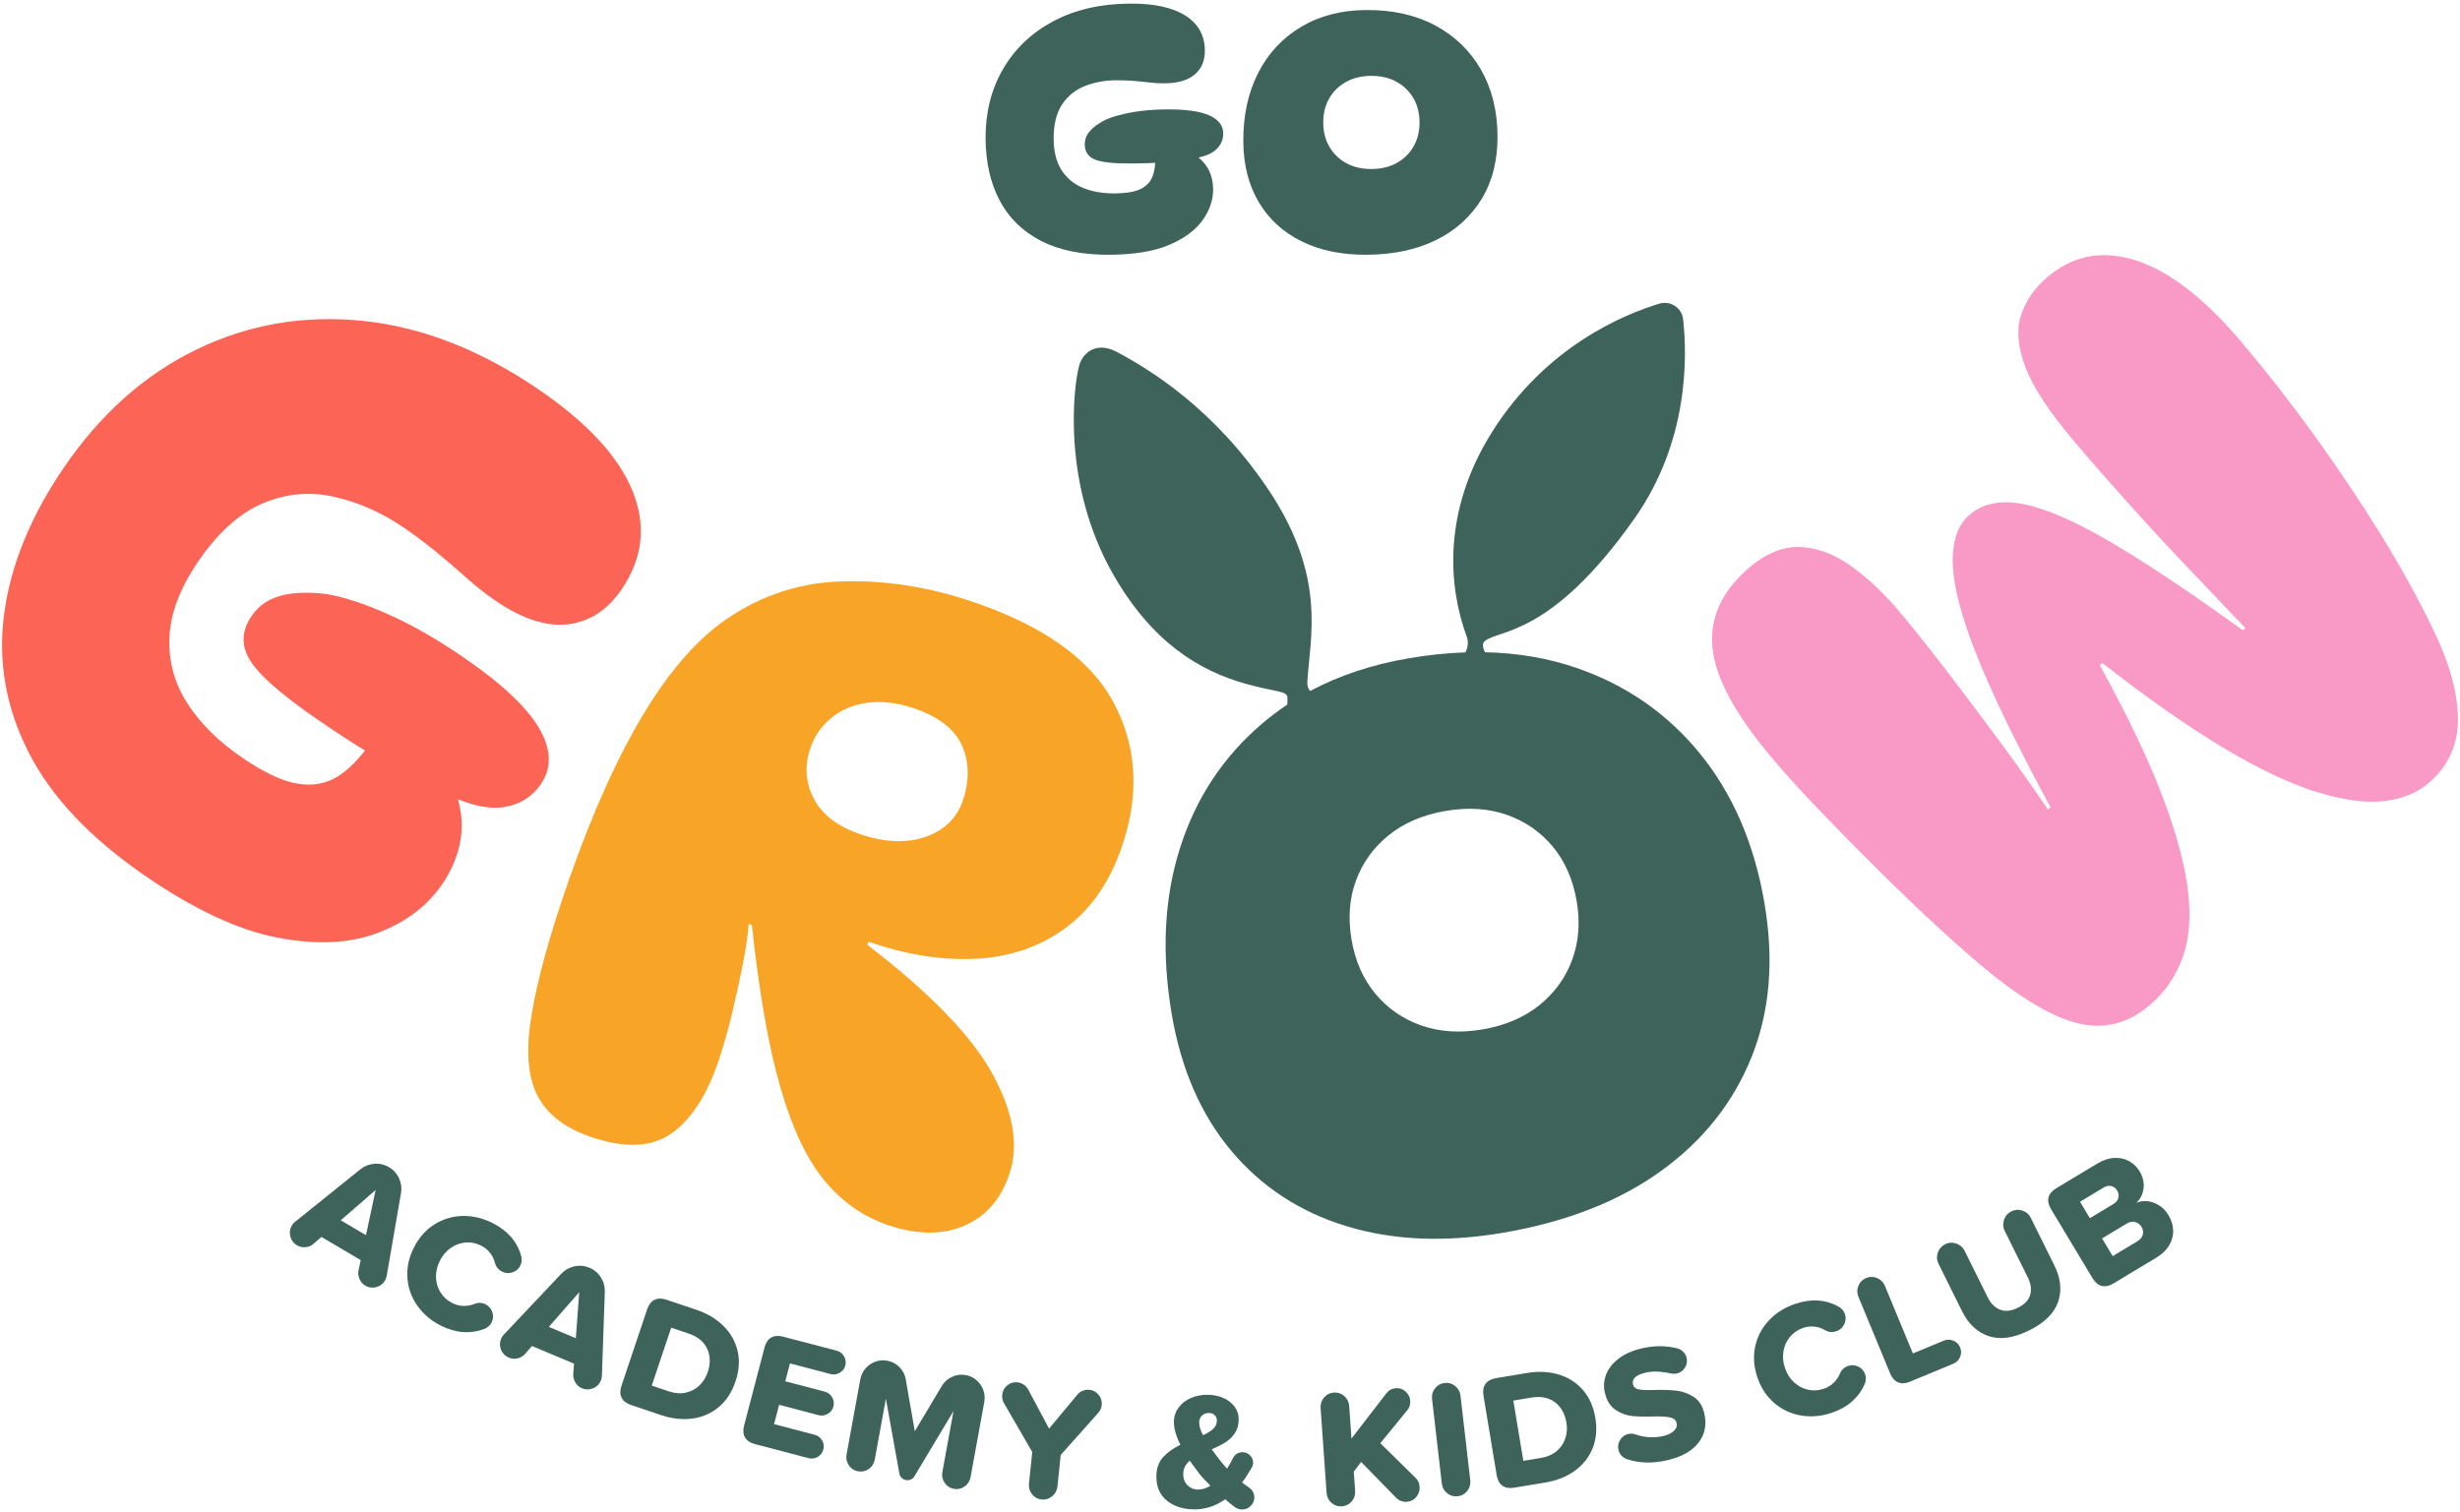
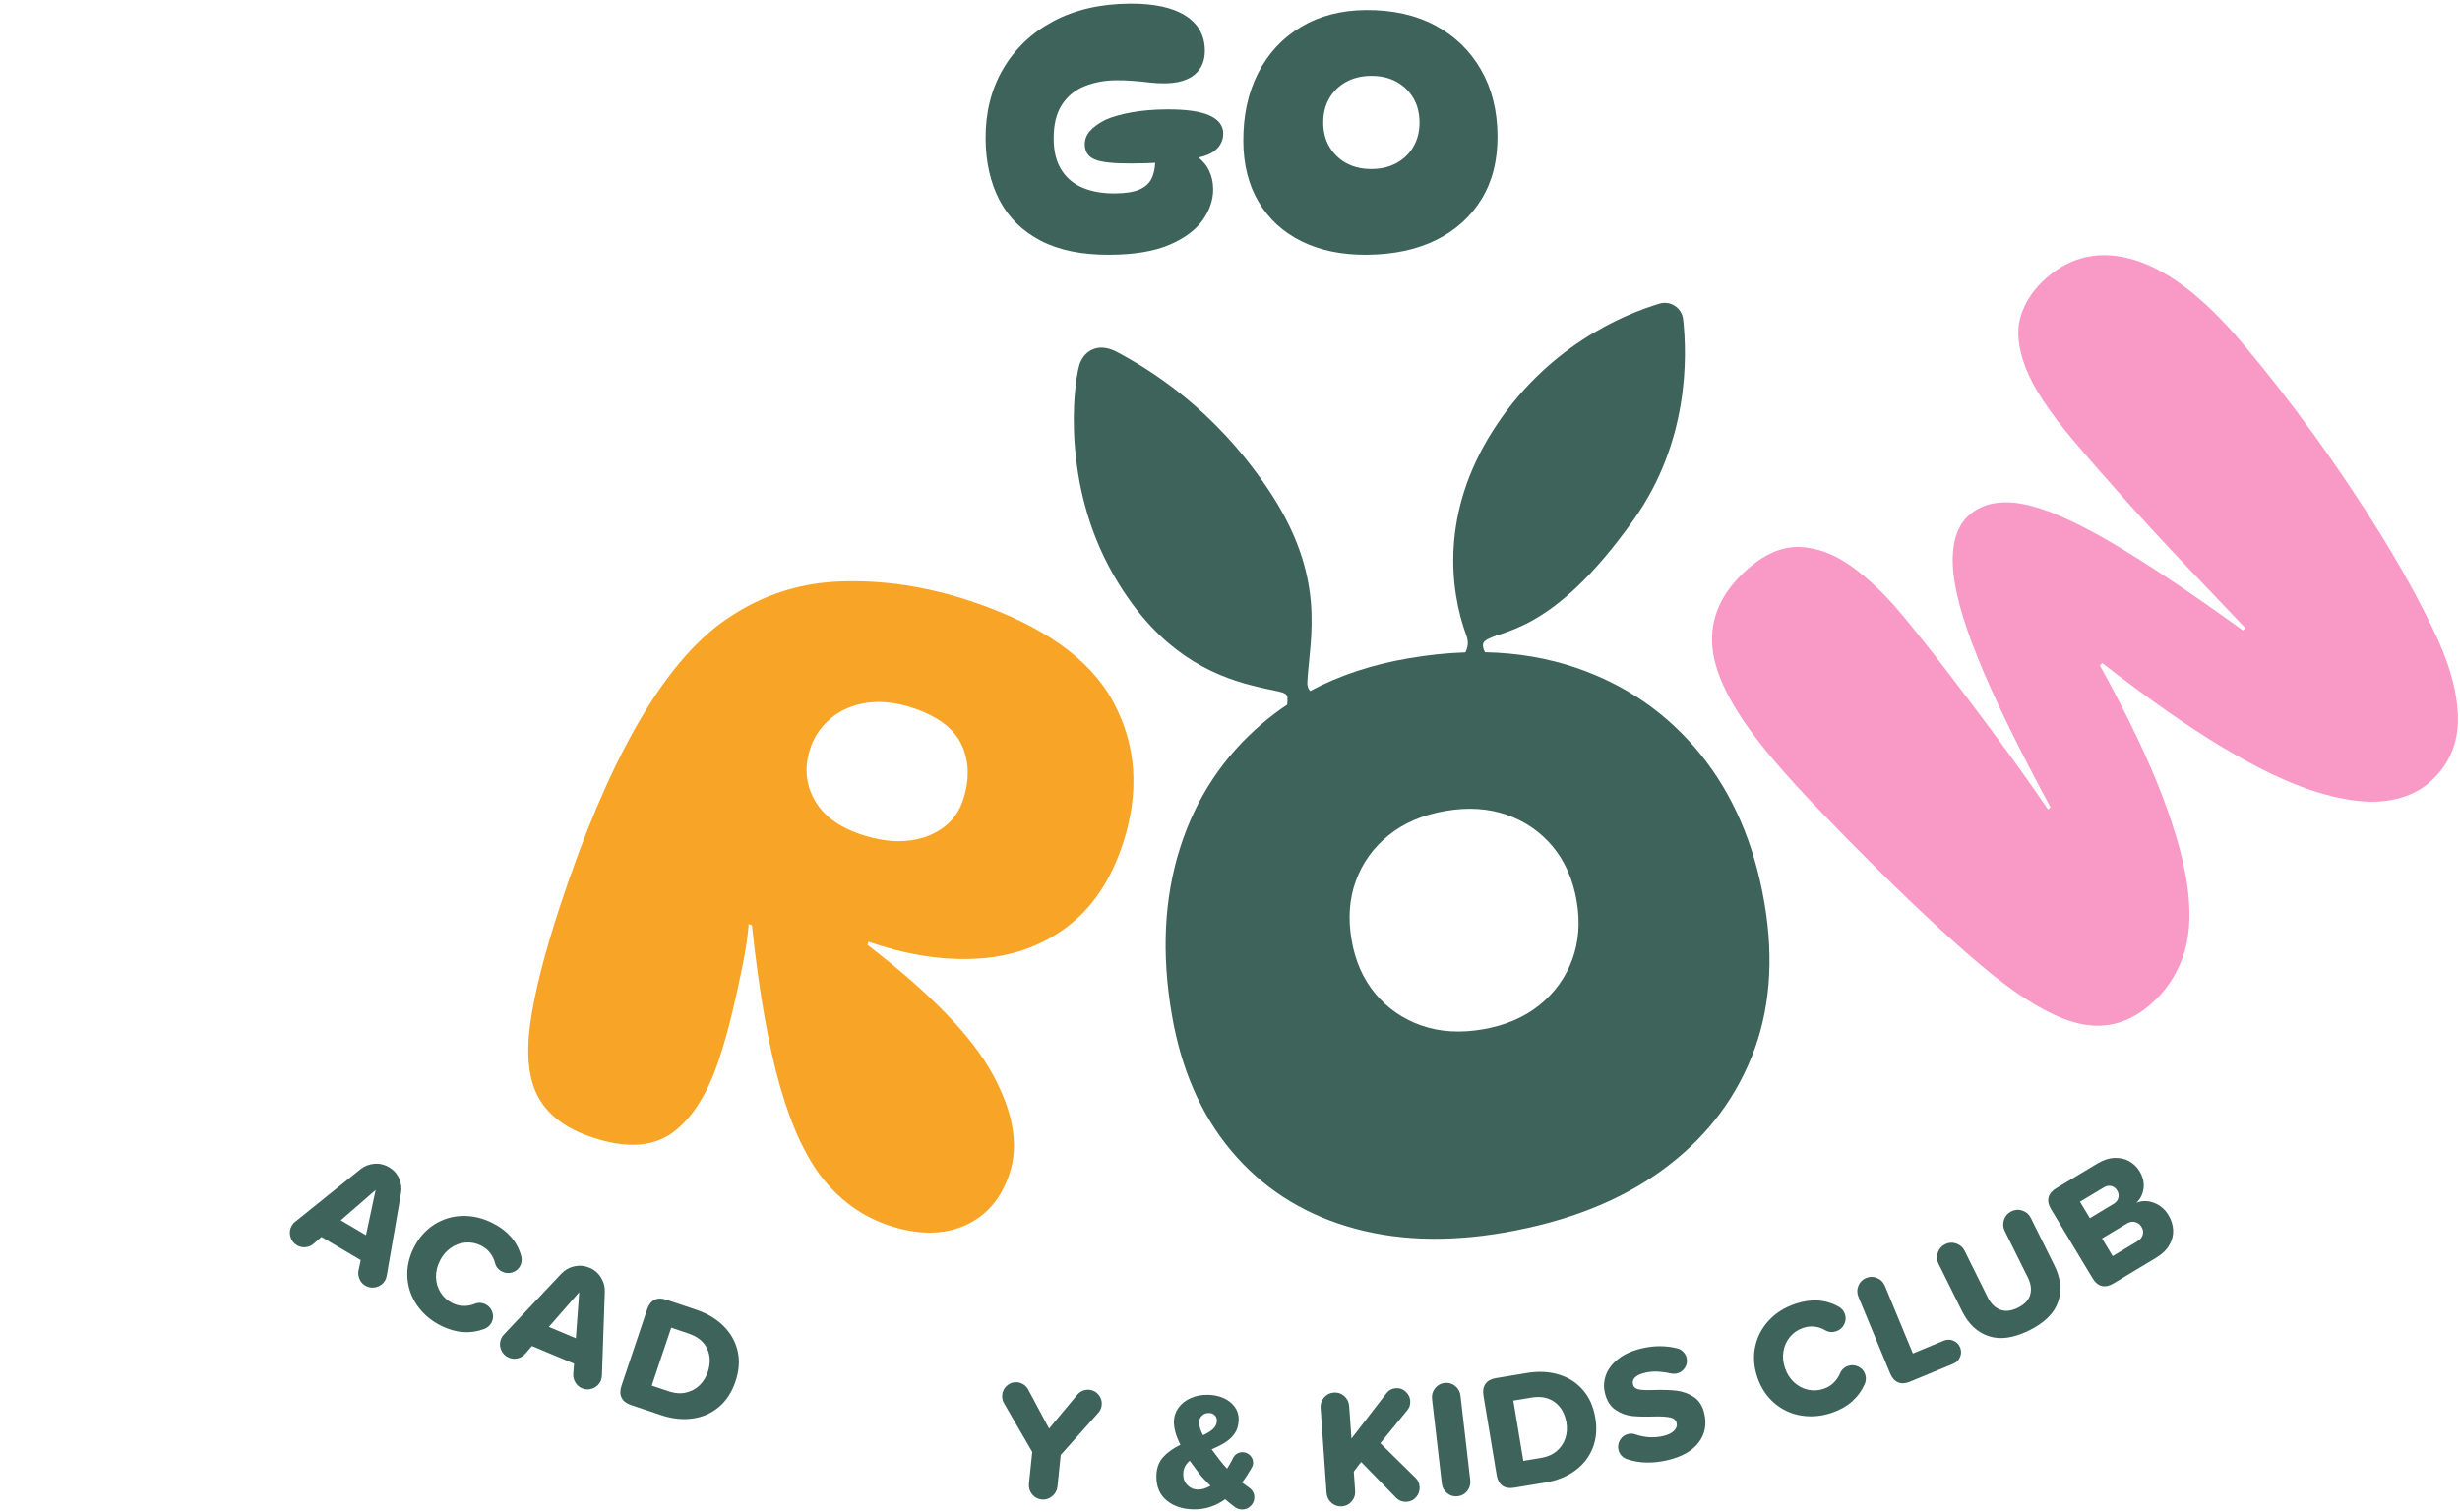
<svg xmlns="http://www.w3.org/2000/svg" width="374" height="230" viewBox="0 0 374 230" fill="none">
  <g clip-path="url(#clip0_102_4677)">
    <path d="M59.152 177.503C58.454 177.091 57.71 176.916 56.919 176.978C56.128 177.04 55.42 177.319 54.796 177.812L44.892 185.784C44.693 185.921 44.521 186.114 44.375 186.36C44.067 186.884 43.988 187.44 44.14 188.03C44.292 188.62 44.629 189.069 45.152 189.378C45.558 189.618 46.002 189.713 46.482 189.663C46.962 189.613 47.376 189.427 47.724 189.103L48.871 188.105L54.843 191.631L54.524 193.119C54.417 193.566 54.456 194.014 54.64 194.467C54.824 194.918 55.119 195.264 55.526 195.505C56.049 195.814 56.605 195.892 57.195 195.74C57.784 195.588 58.233 195.25 58.541 194.727C58.644 194.552 58.73 194.308 58.797 193.995L60.963 181.456C61.1 180.693 61.006 179.947 60.682 179.217C60.359 178.487 59.848 177.916 59.151 177.504L59.152 177.503ZM55.642 187.837L51.805 185.572L57.107 180.97L55.642 187.837Z" fill="#3E635A" />
    <path d="M77.91 193.495C78.454 193.315 78.851 192.976 79.101 192.478C79.336 192.011 79.378 191.512 79.229 190.983C78.622 188.807 77.173 187.143 74.882 185.991C73.374 185.233 71.846 184.875 70.295 184.917C68.744 184.959 67.317 185.394 66.014 186.222C64.71 187.05 63.676 188.225 62.911 189.749C62.153 191.257 61.829 192.785 61.939 194.332C62.049 195.881 62.554 197.291 63.453 198.565C64.352 199.839 65.548 200.851 67.04 201.602C69.286 202.731 71.49 202.894 73.649 202.091C74.148 201.889 74.51 201.561 74.737 201.109C74.995 200.596 75.032 200.071 74.849 199.535C74.665 198.999 74.324 198.605 73.827 198.355C73.556 198.218 73.277 198.145 72.99 198.133C72.703 198.121 72.427 198.171 72.163 198.284C71.619 198.502 71.053 198.605 70.465 198.592C69.876 198.579 69.31 198.437 68.768 198.164C67.999 197.777 67.398 197.234 66.966 196.535C66.533 195.835 66.306 195.066 66.286 194.223C66.265 193.381 66.46 192.554 66.869 191.739C67.278 190.925 67.826 190.275 68.514 189.789C69.201 189.304 69.955 189.026 70.774 188.956C71.592 188.886 72.387 189.044 73.155 189.431C73.698 189.704 74.15 190.073 74.511 190.538C74.873 191.003 75.12 191.515 75.255 192.074C75.412 192.663 75.769 193.098 76.328 193.378C76.84 193.635 77.368 193.675 77.912 193.495H77.91Z" fill="#3E635A" />
    <path d="M89.617 192.791C88.87 192.478 88.109 192.407 87.334 192.576C86.559 192.745 85.896 193.117 85.344 193.691L76.618 202.937C76.44 203.101 76.295 203.315 76.185 203.58C75.95 204.14 75.948 204.702 76.179 205.265C76.409 205.828 76.805 206.228 77.365 206.462C77.801 206.645 78.253 206.679 78.722 206.564C79.191 206.449 79.576 206.208 79.876 205.839L80.877 204.694L87.273 207.375L87.159 208.892C87.114 209.349 87.213 209.789 87.458 210.211C87.702 210.633 88.041 210.936 88.477 211.119C89.037 211.353 89.599 211.355 90.162 211.125C90.725 210.894 91.124 210.498 91.359 209.937C91.437 209.75 91.488 209.498 91.512 209.178L91.951 196.459C91.982 195.686 91.788 194.959 91.369 194.28C90.949 193.601 90.365 193.104 89.618 192.791H89.617ZM87.546 203.508L83.438 201.787L88.063 196.505L87.546 203.508Z" fill="#3E635A" />
    <path d="M110.004 201.655C108.91 200.566 107.523 199.74 105.844 199.176L101.31 197.652C100.606 197.415 100.003 197.422 99.501 197.671C98.999 197.921 98.629 198.398 98.393 199.102L94.484 210.743C94.248 211.447 94.254 212.051 94.504 212.553C94.754 213.055 95.23 213.424 95.934 213.662L100.492 215.193C102.155 215.753 103.751 215.928 105.281 215.721C106.81 215.513 108.145 214.93 109.287 213.969C110.428 213.008 111.273 211.712 111.82 210.079C112.369 208.447 112.476 206.907 112.143 205.46C111.81 204.013 111.096 202.745 110.003 201.656L110.004 201.655ZM107.599 208.66C107.33 209.46 106.907 210.137 106.33 210.691C105.752 211.245 105.061 211.609 104.255 211.784C103.448 211.958 102.59 211.892 101.678 211.585L99.087 210.714L102.044 201.905L104.66 202.785C106.067 203.257 107.017 204.031 107.512 205.105C108.005 206.179 108.035 207.364 107.6 208.661L107.599 208.66Z" fill="#3E635A" />
-     <path d="M127.223 205.41L119.045 203.268C118.327 203.08 117.726 203.127 117.242 203.411C116.758 203.694 116.422 204.195 116.234 204.913L113.124 216.794C112.936 217.513 112.984 218.114 113.267 218.598C113.55 219.082 114.051 219.419 114.769 219.607L122.946 221.749C123.419 221.873 123.877 221.806 124.321 221.546C124.763 221.287 125.049 220.912 125.178 220.422C125.305 219.932 125.239 219.47 124.978 219.035C124.716 218.6 124.349 218.321 123.876 218.197L117.682 216.574L118.451 213.635L124.474 215.213C124.947 215.336 125.405 215.27 125.848 215.01C126.291 214.751 126.577 214.376 126.705 213.887C126.833 213.397 126.768 212.93 126.509 212.487C126.25 212.044 125.883 211.761 125.41 211.637L119.388 210.059L120.099 207.34L126.293 208.963C126.766 209.086 127.224 209.019 127.668 208.76C128.11 208.5 128.394 208.135 128.518 207.661C128.645 207.171 128.58 206.705 128.321 206.262C128.062 205.818 127.696 205.535 127.223 205.411L127.223 205.41Z" fill="#3E635A" />
-     <path d="M148.472 209.902C147.998 209.49 147.454 209.227 146.841 209.114C146.11 208.981 145.408 209.071 144.733 209.385C144.058 209.699 143.534 210.174 143.16 210.809L139.079 217.655L137.709 209.811C137.6 209.088 137.287 208.459 136.767 207.926C136.246 207.393 135.621 207.06 134.891 206.927C134.26 206.811 133.65 206.863 133.062 207.081C132.473 207.3 131.976 207.646 131.572 208.121C131.168 208.597 130.91 209.142 130.797 209.756L128.707 221.188C128.598 221.786 128.712 222.334 129.05 222.834C129.387 223.333 129.855 223.638 130.452 223.747C131.05 223.857 131.594 223.737 132.087 223.39C132.579 223.042 132.88 222.57 132.989 221.972L134.684 212.706L136.726 224.046C136.764 224.31 136.877 224.537 137.065 224.725C137.254 224.915 137.472 225.032 137.721 225.077C137.986 225.126 138.241 225.095 138.484 224.985C138.727 224.875 138.913 224.704 139.041 224.469L144.965 214.588L143.271 223.853C143.161 224.451 143.276 225 143.613 225.499C143.951 225.999 144.418 226.303 145.016 226.412C145.613 226.521 146.158 226.402 146.65 226.055C147.142 225.707 147.443 225.235 147.553 224.637L149.643 213.204C149.755 212.59 149.706 211.989 149.497 211.402C149.286 210.814 148.945 210.314 148.472 209.901V209.902Z" fill="#3E635A" />
    <path d="M165.627 211.349C165.308 211.316 164.985 211.359 164.66 211.478C164.334 211.597 164.055 211.788 163.824 212.053L159.493 217.254L156.297 211.271C156.126 210.964 155.893 210.719 155.597 210.536C155.302 210.353 154.996 210.245 154.677 210.211C154.106 210.152 153.594 210.307 153.14 210.676C152.686 211.045 152.429 211.522 152.368 212.111C152.314 212.631 152.434 213.11 152.728 213.548L156.936 220.808L156.437 225.618C156.374 226.222 156.53 226.761 156.906 227.232C157.28 227.704 157.77 227.971 158.374 228.034C158.961 228.095 159.492 227.929 159.965 227.537C160.438 227.146 160.705 226.656 160.766 226.068L161.266 221.258L166.852 214.99C167.231 214.605 167.446 214.169 167.497 213.683C167.558 213.095 167.404 212.574 167.036 212.12C166.668 211.666 166.198 211.409 165.628 211.349H165.627Z" fill="#3E635A" />
    <path d="M189.885 226.222L188.832 225.449C189.261 224.897 189.742 224.16 190.277 223.239C190.433 222.971 190.511 222.71 190.515 222.456C190.521 222.018 190.364 221.64 190.048 221.323C189.732 221.007 189.354 220.846 188.916 220.841C188.595 220.837 188.307 220.913 188.052 221.07C187.797 221.228 187.6 221.448 187.462 221.733C187.236 222.203 186.935 222.74 186.556 223.343C186.106 222.847 185.715 222.387 185.384 221.961C184.702 221.074 184.313 220.554 184.214 220.401C185.062 220.04 185.771 219.678 186.341 219.314C186.911 218.95 187.381 218.487 187.751 217.926C188.12 217.365 188.31 216.68 188.321 215.869C188.33 215.127 188.119 214.47 187.688 213.899C187.256 213.327 186.684 212.89 185.971 212.585C185.257 212.281 184.479 212.123 183.635 212.113C182.657 212.1 181.777 212.271 180.997 212.624C180.216 212.977 179.602 213.467 179.156 214.095C178.709 214.722 178.481 215.416 178.471 216.175C178.458 217.222 178.788 218.399 179.464 219.708C178.343 220.25 177.457 220.889 176.807 221.624C176.156 222.359 175.824 223.308 175.809 224.472C175.789 226.076 176.313 227.315 177.382 228.19C178.451 229.065 179.821 229.512 181.49 229.534C183.211 229.555 184.804 229.044 186.268 227.999C186.752 228.427 187.253 228.83 187.771 229.208C188.072 229.431 188.433 229.546 188.855 229.551C189.344 229.558 189.773 229.381 190.14 229.023C190.507 228.665 190.694 228.232 190.701 227.726C190.705 227.439 190.637 227.16 190.497 226.888C190.357 226.617 190.152 226.395 189.885 226.222V226.222ZM182.747 215.267C183.029 215.001 183.38 214.871 183.802 214.876C184.156 214.88 184.446 214.989 184.671 215.203C184.896 215.417 185.006 215.701 185.002 216.055C184.996 216.528 184.809 216.939 184.442 217.289C184.075 217.639 183.561 217.961 182.899 218.257C182.503 217.526 182.309 216.874 182.316 216.299C182.321 215.878 182.465 215.533 182.747 215.267V215.267ZM182.085 226.528C181.478 226.52 180.958 226.295 180.524 225.85C180.091 225.406 179.879 224.838 179.888 224.145C179.898 223.352 180.227 222.681 180.875 222.132C181.538 223.052 182.028 223.717 182.343 224.125C182.642 224.518 183.207 225.124 184.041 225.945C183.36 226.342 182.709 226.536 182.084 226.528H182.085Z" fill="#3E635A" />
    <path d="M209.855 219.473L214.012 214.383C214.307 214.006 214.436 213.549 214.398 213.01C214.361 212.488 214.134 212.031 213.717 211.637C213.3 211.244 212.805 211.066 212.234 211.107C211.628 211.15 211.139 211.413 210.767 211.896L205.467 218.767L205.118 213.816C205.075 213.21 204.828 212.707 204.378 212.307C203.926 211.907 203.398 211.729 202.792 211.772C202.186 211.815 201.688 212.065 201.298 212.524C200.907 212.984 200.733 213.516 200.776 214.122L201.684 227.03C201.727 227.636 201.974 228.139 202.425 228.539C202.875 228.938 203.404 229.117 204.01 229.075C204.616 229.032 205.114 228.781 205.505 228.322C205.895 227.863 206.069 227.33 206.026 226.724L205.82 223.794L206.934 222.319L212.265 227.782C212.703 228.225 213.249 228.423 213.906 228.377C214.495 228.335 214.971 228.086 215.337 227.628C215.702 227.171 215.865 226.665 215.826 226.109C215.788 225.57 215.596 225.127 215.25 224.779L209.853 219.474L209.855 219.473Z" fill="#3E635A" />
    <path d="M222.043 212.25C221.974 211.646 221.705 211.155 221.236 210.776C220.767 210.397 220.232 210.242 219.629 210.311C219.025 210.381 218.538 210.654 218.169 211.13C217.799 211.606 217.65 212.146 217.719 212.75L219.203 225.603C219.272 226.207 219.541 226.698 220.01 227.077C220.478 227.457 221.013 227.611 221.617 227.542C222.221 227.472 222.707 227.199 223.077 226.723C223.446 226.247 223.596 225.707 223.527 225.103L222.043 212.25Z" fill="#3E635A" />
    <path d="M240.66 211.385C239.687 210.264 238.462 209.479 236.985 209.031C235.508 208.584 233.896 208.505 232.149 208.796L227.43 209.58C226.698 209.702 226.168 209.991 225.842 210.446C225.516 210.903 225.414 211.498 225.535 212.23L227.547 224.345C227.668 225.078 227.957 225.608 228.414 225.933C228.869 226.26 229.464 226.362 230.196 226.241L234.94 225.452C236.671 225.164 238.163 224.57 239.416 223.669C240.669 222.768 241.574 221.625 242.131 220.24C242.687 218.856 242.825 217.314 242.543 215.616C242.261 213.917 241.634 212.507 240.661 211.385L240.66 211.385ZM237.981 218.735C237.731 219.495 237.291 220.142 236.661 220.674C236.031 221.207 235.241 221.552 234.293 221.709L231.597 222.157L230.075 212.991L232.796 212.538C234.26 212.295 235.463 212.531 236.403 213.248C237.343 213.965 237.925 214.997 238.149 216.346C238.287 217.178 238.231 217.975 237.981 218.735Z" fill="#3E635A" />
    <path d="M257.49 212.429C256.682 211.909 255.811 211.594 254.875 211.485C253.94 211.376 252.801 211.34 251.457 211.38C250.392 211.423 249.618 211.393 249.135 211.29C248.652 211.187 248.363 210.938 248.271 210.543C248.069 209.69 248.699 209.09 250.162 208.745C251.213 208.497 252.486 208.535 253.985 208.859C254.348 208.93 254.669 208.932 254.948 208.866C255.474 208.742 255.881 208.447 256.17 207.98C256.458 207.513 256.541 207.017 256.417 206.491C256.332 206.129 256.154 205.815 255.883 205.55C255.613 205.284 255.304 205.113 254.958 205.04C253.244 204.611 251.452 204.617 249.58 205.058C248.151 205.395 246.978 205.918 246.062 206.628C245.146 207.338 244.517 208.146 244.176 209.049C243.833 209.954 243.773 210.874 243.993 211.811C244.276 213.011 244.822 213.879 245.634 214.416C246.445 214.954 247.315 215.264 248.245 215.349C249.175 215.433 250.328 215.452 251.703 215.405C252.722 215.39 253.485 215.445 253.991 215.568C254.496 215.692 254.802 215.976 254.906 216.419C255.003 216.83 254.869 217.218 254.503 217.581C254.138 217.944 253.602 218.209 252.896 218.375C251.484 218.708 250.06 218.627 248.627 218.133C248.285 218.005 247.917 217.988 247.523 218.081C246.997 218.204 246.591 218.505 246.304 218.979C246.017 219.454 245.936 219.954 246.06 220.481C246.14 220.826 246.297 221.123 246.529 221.372C246.761 221.621 247.047 221.801 247.385 221.912C249.246 222.531 251.302 222.575 253.552 222.045C255.72 221.534 257.287 220.641 258.251 219.364C259.216 218.087 259.501 216.611 259.107 214.935C258.836 213.785 258.297 212.95 257.49 212.429Z" fill="#3E635A" />
    <path d="M282.524 207.824C282.014 207.579 281.494 207.546 280.967 207.724C280.679 207.822 280.431 207.969 280.221 208.165C280.011 208.361 279.854 208.592 279.749 208.86C279.522 209.4 279.197 209.875 278.776 210.285C278.354 210.696 277.855 210.999 277.28 211.194C276.465 211.471 275.656 211.518 274.856 211.335C274.054 211.153 273.347 210.773 272.733 210.197C272.119 209.621 271.665 208.901 271.373 208.037C271.081 207.174 271.002 206.328 271.14 205.496C271.277 204.665 271.608 203.934 272.133 203.301C272.657 202.669 273.328 202.214 274.143 201.937C274.718 201.742 275.298 201.679 275.883 201.748C276.468 201.817 277.005 202 277.498 202.297C278.028 202.598 278.589 202.648 279.18 202.448C279.723 202.263 280.121 201.915 280.375 201.4C280.628 200.887 280.666 200.366 280.487 199.838C280.319 199.342 279.994 198.963 279.512 198.698C277.538 197.603 275.337 197.468 272.908 198.292C271.31 198.834 269.982 199.672 268.923 200.807C267.864 201.941 267.172 203.264 266.846 204.773C266.521 206.283 266.631 207.845 267.179 209.46C267.721 211.058 268.581 212.362 269.76 213.37C270.939 214.379 272.297 215.01 273.836 215.263C275.374 215.517 276.934 215.376 278.516 214.838C280.896 214.031 282.559 212.575 283.503 210.472C283.709 209.975 283.73 209.486 283.568 209.007C283.384 208.464 283.037 208.069 282.525 207.824L282.524 207.824Z" fill="#3E635A" />
    <path d="M296.971 203.877C296.486 203.677 296.001 203.676 295.518 203.876L290.819 205.824L286.568 195.553C286.335 194.992 285.941 194.593 285.387 194.357C284.833 194.121 284.275 194.119 283.714 194.351C283.153 194.583 282.759 194.98 282.534 195.539C282.309 196.098 282.313 196.658 282.546 197.22L287.368 208.87C287.652 209.557 288.053 210.008 288.571 210.221C289.089 210.437 289.691 210.401 290.377 210.117L296.971 207.385C297.454 207.186 297.796 206.843 297.997 206.358C298.198 205.873 298.199 205.389 297.999 204.905C297.799 204.421 297.456 204.079 296.971 203.878V203.877Z" fill="#3E635A" />
    <path d="M308.747 185.208C308.477 184.663 308.054 184.294 307.477 184.1C306.901 183.906 306.333 183.947 305.773 184.225C305.229 184.495 304.862 184.923 304.672 185.507C304.481 186.092 304.517 186.649 304.78 187.178L308.301 194.278C308.767 195.215 308.884 196.089 308.655 196.9C308.426 197.711 307.806 198.368 306.793 198.871C305.78 199.373 304.878 199.473 304.087 199.168C303.296 198.863 302.668 198.243 302.203 197.305L298.681 190.206C298.419 189.677 297.997 189.311 297.417 189.109C296.837 188.907 296.275 188.941 295.731 189.212C295.187 189.482 294.813 189.908 294.611 190.488C294.41 191.069 294.444 191.631 294.714 192.175L298.302 199.411C299.27 201.361 300.626 202.624 302.371 203.2C304.116 203.775 306.16 203.481 308.503 202.318C310.845 201.156 312.312 199.707 312.902 197.972C313.492 196.238 313.3 194.387 312.325 192.421L308.748 185.208L308.747 185.208Z" fill="#3E635A" />
    <path d="M327.475 182.919C326.543 182.564 325.652 182.563 324.801 182.917C325.415 182.332 325.778 181.602 325.891 180.725C326.004 179.849 325.8 178.977 325.279 178.109C324.896 177.473 324.376 176.968 323.72 176.595C323.062 176.222 322.311 176.053 321.466 176.089C320.621 176.124 319.743 176.416 318.832 176.964L312.607 180.708C311.97 181.09 311.585 181.554 311.449 182.098C311.314 182.642 311.437 183.233 311.82 183.87L318.143 194.395C318.526 195.032 318.989 195.418 319.533 195.553C320.077 195.689 320.667 195.565 321.304 195.183L327.79 191.282C328.701 190.734 329.372 190.09 329.803 189.348C330.233 188.606 330.429 187.843 330.391 187.059C330.352 186.275 330.116 185.521 329.682 184.797C329.143 183.9 328.407 183.273 327.476 182.918L327.475 182.919ZM317.728 185.251L316.229 182.755L319.852 180.576C320.228 180.35 320.604 180.281 320.982 180.369C321.36 180.457 321.657 180.682 321.875 181.044C322.093 181.405 322.153 181.777 322.058 182.159C321.963 182.541 321.727 182.846 321.351 183.072L317.728 185.251ZM325.769 187.771C325.656 188.174 325.383 188.505 324.949 188.766L321.196 191.022L319.58 188.331L323.332 186.075C323.766 185.814 324.191 185.736 324.608 185.839C325.025 185.943 325.351 186.19 325.585 186.581C325.82 186.972 325.881 187.368 325.769 187.771Z" fill="#3E635A" />
-     <path d="M57.378 141.888C61.666 140.278 64.967 137.783 67.272 134.397C68.76 132.211 69.688 129.9 70.058 127.462C70.339 125.599 70.195 123.626 69.632 121.546C72.243 122.598 74.482 123.012 76.343 122.772C78.885 122.448 80.85 121.261 82.244 119.215C83.924 116.747 83.821 113.909 81.935 110.701C80.046 107.492 76.221 103.912 70.461 99.961C66.384 97.165 62.542 94.972 58.938 93.378C55.332 91.785 52.234 90.773 49.644 90.34C46.885 90 44.56 90.088 42.666 90.597C40.772 91.111 39.296 92.141 38.241 93.692C36.704 95.95 36.637 98.206 38.04 100.461C39.441 102.717 42.882 105.722 48.363 109.481C49.768 110.444 51.257 111.44 52.828 112.464C53.672 113.015 54.56 113.573 55.487 114.136C54.127 115.889 52.735 117.213 51.312 118.096C49.528 119.201 47.48 119.557 45.175 119.165C42.864 118.77 40.06 117.441 36.758 115.177C33.174 112.719 30.407 109.969 28.459 106.925C26.51 103.883 25.609 100.549 25.758 96.926C25.905 93.303 27.346 89.481 30.083 85.461C33.108 81.018 36.391 78.047 39.941 76.548C43.484 75.049 47.112 74.716 50.822 75.553C54.529 76.388 58.071 77.964 61.444 80.277C63.13 81.433 64.75 82.648 66.306 83.921C67.86 85.195 69.375 86.491 70.847 87.811C72.318 89.131 73.792 90.296 75.269 91.31C79.344 94.105 83.031 95.314 86.326 94.936C89.624 94.56 92.353 92.784 94.513 89.611C97.729 84.886 98.282 79.911 96.171 74.686C94.058 69.463 89.347 64.342 82.041 59.332C73.187 53.26 64.262 49.753 55.268 48.807C46.272 47.865 37.816 49.307 29.902 53.137C21.985 56.968 15.244 62.974 9.675 71.154C4.681 78.49 1.675 85.818 0.661 93.139C-0.356 100.459 0.862 107.528 4.316 114.343C7.766 121.159 13.708 127.457 22.14 133.24C29.519 138.3 36.163 141.408 42.074 142.566C47.985 143.725 53.087 143.5 57.38 141.889L57.378 141.888Z" fill="#FC6456" />
    <path d="M147.528 91.397C140.741 89.141 134.05 88.153 127.46 88.435C120.864 88.717 114.841 90.875 109.385 94.91C104.842 98.349 100.56 103.651 96.535 110.814C92.51 117.98 88.747 126.876 85.241 137.496C82.776 144.957 81.227 151.077 80.589 155.858C79.954 160.641 80.405 164.368 81.943 167.039C83.481 169.71 86.189 171.691 90.068 172.981C95.156 174.674 99.2 174.445 102.195 172.29C105.193 170.137 107.575 166.385 109.342 161.035C110.065 158.846 110.719 156.522 111.309 154.063C111.894 151.604 112.431 149.172 112.91 146.766C113.389 144.361 113.695 142.281 113.827 140.525L114.313 140.686C115.406 150.95 116.854 159.192 118.655 165.414C120.455 171.638 122.704 176.368 125.402 179.604C128.099 182.841 131.344 185.088 135.143 186.352C139.506 187.803 143.333 187.817 146.628 186.392C149.921 184.969 152.212 182.311 153.496 178.419C154.914 174.122 154.044 169.084 150.885 163.31C147.726 157.535 141.389 150.996 131.878 143.694L132.039 143.208C137.829 145.224 143.327 146.084 148.534 145.792C153.741 145.499 158.278 143.903 162.149 141.006C166.018 138.109 168.865 133.905 170.685 128.39C173.282 120.526 172.795 113.299 169.234 106.716C165.67 100.131 158.435 95.026 147.529 91.399L147.528 91.397ZM146.41 121.665C145.793 123.531 144.707 124.993 143.149 126.048C141.59 127.105 139.774 127.716 137.702 127.88C135.628 128.047 133.382 127.725 130.958 126.92C127.485 125.765 125.092 123.981 123.783 121.564C122.472 119.15 122.273 116.564 123.185 113.807C123.772 112.024 124.813 110.501 126.304 109.243C127.796 107.985 129.622 107.198 131.789 106.883C133.955 106.571 136.291 106.827 138.796 107.661C142.592 108.923 145.064 110.804 146.212 113.299C147.36 115.796 147.426 118.585 146.409 121.665H146.41Z" fill="#F8A527" />
    <path d="M369.814 95.505C367.567 90.857 364.906 86.054 361.836 81.096C358.764 76.141 355.439 71.179 351.857 66.213C348.272 61.248 344.597 56.536 340.825 52.075C335.112 45.322 329.705 41.151 324.602 39.561C319.501 37.976 315.014 38.871 311.14 42.25C309.203 43.941 307.897 45.878 307.222 48.066C306.547 50.252 306.79 52.861 307.95 55.892C309.112 58.926 311.553 62.639 315.268 67.03C317.709 69.916 320.406 73.006 323.357 76.296C326.312 79.592 329.327 82.858 332.404 86.097C335.481 89.338 338.478 92.483 341.388 95.525L341 95.863C332.925 90.031 326.17 85.525 320.733 82.348C315.297 79.172 310.882 77.267 307.49 76.638C304.096 76.01 301.399 76.57 299.4 78.317C297.59 79.894 296.753 82.42 296.889 85.895C297.021 89.369 298.282 94.079 300.678 100.025C303.069 105.972 306.759 113.553 311.747 122.764L311.359 123.102C309.131 119.805 306.659 116.32 303.947 112.646C301.232 108.974 298.529 105.379 295.833 101.86C293.137 98.343 290.766 95.371 288.713 92.944C286.33 90.126 283.876 87.821 281.352 86.031C278.83 84.243 276.259 83.295 273.644 83.186C271.027 83.078 268.394 84.177 265.749 86.487C261.681 90.037 259.886 94.082 260.362 98.625C260.838 103.169 263.878 108.752 269.48 115.374C271.475 117.735 273.89 120.388 276.716 123.333C279.546 126.28 282.518 129.297 285.638 132.389C288.757 135.478 291.84 138.429 294.891 141.239C297.94 144.049 300.688 146.437 303.137 148.402C308.55 152.681 313.106 155.149 316.798 155.8C320.49 156.451 323.886 155.424 326.985 152.721C329.179 150.805 330.788 148.461 331.809 145.688C332.83 142.916 333.112 139.537 332.655 135.545C332.198 131.556 330.898 126.736 328.755 121.083C326.611 115.432 323.439 108.798 319.241 101.177L319.627 100.838C326.53 106.214 332.652 110.501 337.995 113.701C343.338 116.903 348.031 119.133 352.071 120.394C356.111 121.656 359.544 122.135 362.375 121.831C365.201 121.525 367.521 120.587 369.328 119.008C372.297 116.417 373.75 113.126 373.684 109.135C373.62 105.148 372.33 100.603 369.812 95.503L369.814 95.505Z" fill="#F999C6" />
    <path d="M268.253 137.332C266.71 128.322 263.454 120.76 258.48 114.64C253.502 108.52 247.231 104.161 239.664 101.566C235.344 100.083 230.711 99.293 225.767 99.189C225.549 98.761 225.234 97.957 225.695 97.536C227.753 95.652 235.644 97.052 248.449 78.923C256.741 67.183 256.534 54.344 255.888 48.55C255.693 46.807 253.964 45.669 252.273 46.179C246.727 47.849 235.001 52.759 226.878 65.636C219.148 77.889 220.264 89.439 222.993 96.813C223.376 97.85 223 98.801 222.79 99.208C219.987 99.302 217.089 99.606 214.096 100.121C208.566 101.074 203.599 102.726 199.192 105.074C198.931 104.826 198.721 104.402 198.762 103.667C199.139 96.934 201.794 87.749 192.747 74.325C184.491 62.074 174.872 56.241 169.866 53.551C166.691 51.845 164.604 53.619 164.06 55.628C163.187 58.852 161.411 73.636 169.226 87.318C175.132 97.659 182.282 101.987 189.363 103.977C194.041 105.291 195.669 105.025 195.729 106.081C195.756 106.555 195.733 106.907 195.698 107.163C194.393 108.033 193.141 108.97 191.95 109.982C185.992 115.038 181.807 121.37 179.396 128.979C176.983 136.588 176.569 145.024 178.152 154.283C179.577 162.618 182.594 169.531 187.202 175.019C191.811 180.511 197.669 184.333 204.772 186.488C211.875 188.645 219.83 188.964 228.638 187.448C238.2 185.8 246.17 182.673 252.548 178.062C258.927 173.455 263.509 167.683 266.297 160.745C269.081 153.809 269.735 146.005 268.252 137.334L268.253 137.332ZM239.027 145.94C238.025 148.67 236.367 150.97 234.056 152.842C231.739 154.715 228.863 155.946 225.428 156.538C221.987 157.129 218.865 156.932 216.064 155.941C213.259 154.95 210.932 153.336 209.084 151.099C207.232 148.861 206.035 146.143 205.486 142.943C204.925 139.659 205.142 136.654 206.146 133.924C207.147 131.196 208.804 128.896 211.117 127.023C213.432 125.153 216.307 123.919 219.746 123.326C223.184 122.733 226.307 122.934 229.109 123.924C231.913 124.916 234.239 126.531 236.09 128.766C237.94 131.006 239.147 133.765 239.708 137.048C240.256 140.249 240.029 143.213 239.027 145.941L239.027 145.94Z" fill="#3E635A" />
    <path d="M158.199 36.595C160.987 38.054 164.502 38.769 168.749 38.742C172.462 38.717 175.464 38.215 177.757 37.24C180.051 36.264 181.741 35.017 182.827 33.498C183.912 31.98 184.45 30.397 184.438 28.748C184.431 27.684 184.203 26.707 183.754 25.816C183.412 25.135 182.895 24.516 182.212 23.959C183.353 23.708 184.217 23.329 184.796 22.822C185.586 22.13 185.978 21.285 185.971 20.29C185.962 19.087 185.257 18.174 183.857 17.547C182.455 16.923 180.302 16.618 177.403 16.637C175.351 16.65 173.521 16.809 171.915 17.111C170.307 17.413 169.008 17.791 168.022 18.243C166.999 18.764 166.225 19.329 165.697 19.933C165.172 20.538 164.913 21.218 164.918 21.972C164.925 23.071 165.435 23.833 166.446 24.255C167.456 24.678 169.34 24.879 172.1 24.861C172.808 24.857 173.551 24.845 174.329 24.82C174.746 24.809 175.181 24.789 175.629 24.762C175.577 25.652 175.416 26.413 175.139 27.031C174.791 27.806 174.178 28.395 173.295 28.794C172.413 29.195 171.141 29.401 169.48 29.413C167.676 29.424 166.082 29.151 164.698 28.592C163.315 28.036 162.22 27.141 161.415 25.91C160.613 24.68 160.202 23.084 160.19 21.128C160.175 18.964 160.594 17.227 161.453 15.916C162.31 14.605 163.471 13.661 164.935 13.086C166.4 12.51 167.981 12.216 169.679 12.205C170.528 12.199 171.366 12.228 172.199 12.291C173.03 12.355 173.854 12.435 174.669 12.533C175.483 12.631 176.26 12.676 177.005 12.672C179.055 12.657 180.6 12.21 181.637 11.328C182.676 10.446 183.189 9.231 183.177 7.685C183.162 5.386 182.178 3.615 180.224 2.375C178.269 1.133 175.45 0.524 171.772 0.548C167.315 0.577 163.44 1.471 160.143 3.226C156.848 4.983 154.3 7.403 152.5 10.489C150.699 13.576 149.814 17.11 149.842 21.095C149.866 24.666 150.569 27.776 151.949 30.43C153.329 33.082 155.414 35.139 158.199 36.596V36.595Z" fill="#3E635A" />
    <path d="M197.904 36.709C200.712 38.09 204 38.767 207.769 38.743C211.859 38.714 215.388 37.964 218.359 36.49C221.327 35.015 223.627 32.934 225.261 30.249C226.894 27.565 227.696 24.37 227.672 20.672C227.647 16.831 226.807 13.471 225.154 10.591C223.501 7.712 221.189 5.474 218.219 3.879C215.247 2.282 211.734 1.499 207.679 1.526C203.91 1.551 200.614 2.409 197.79 4.096C194.967 5.786 192.791 8.125 191.271 11.116C189.748 14.107 188.999 17.577 189.025 21.526C189.049 25.08 189.834 28.154 191.376 30.746C192.917 33.34 195.096 35.327 197.904 36.709ZM202.063 15.001C202.666 13.938 203.514 13.098 204.605 12.48C205.695 11.864 206.974 11.548 208.448 11.539C209.919 11.528 211.203 11.825 212.301 12.428C213.401 13.033 214.259 13.861 214.876 14.915C215.494 15.97 215.806 17.197 215.816 18.598C215.824 19.962 215.529 21.177 214.925 22.239C214.322 23.302 213.476 24.144 212.386 24.761C211.295 25.378 210.014 25.692 208.544 25.702C207.072 25.713 205.788 25.417 204.688 24.812C203.59 24.21 202.732 23.381 202.115 22.325C201.497 21.27 201.184 20.06 201.175 18.696C201.166 17.294 201.461 16.063 202.065 15.001L202.063 15.001Z" fill="#3E635A" />
  </g>
  <defs>
    <clipPath id="clip0_102_4677">
      <rect width="374" height="230" fill="white" />
    </clipPath>
  </defs>
</svg>